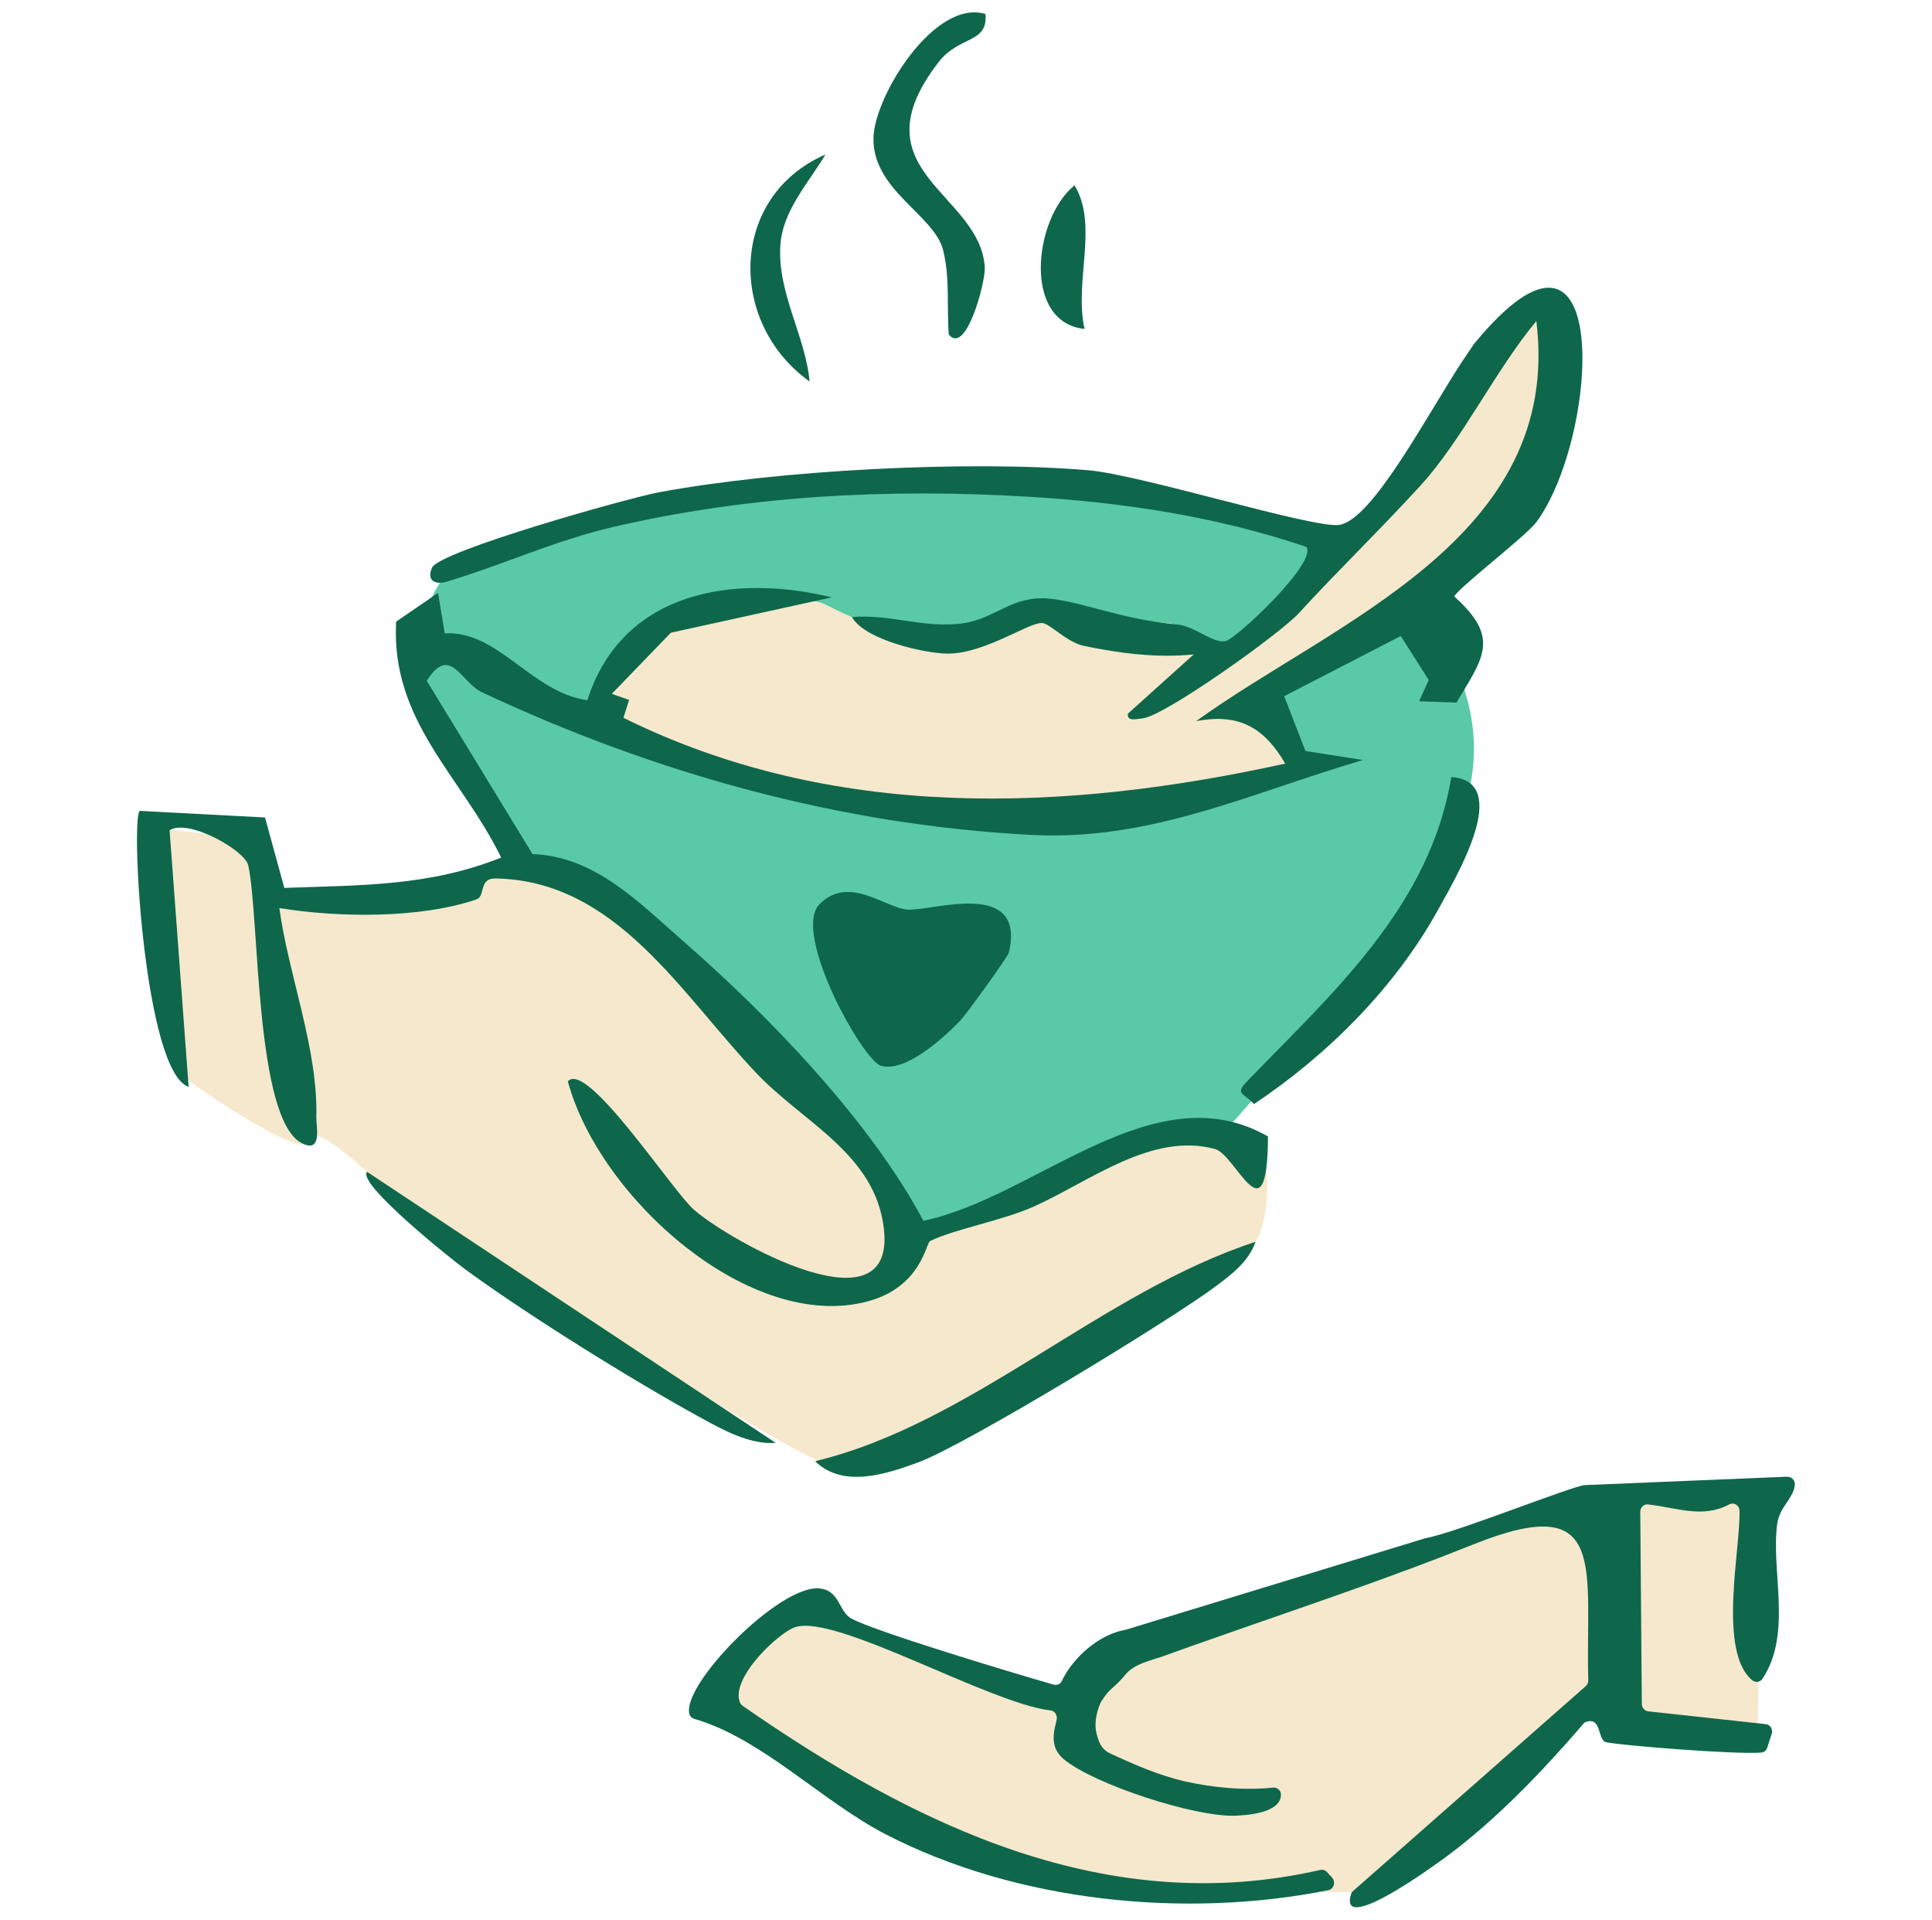
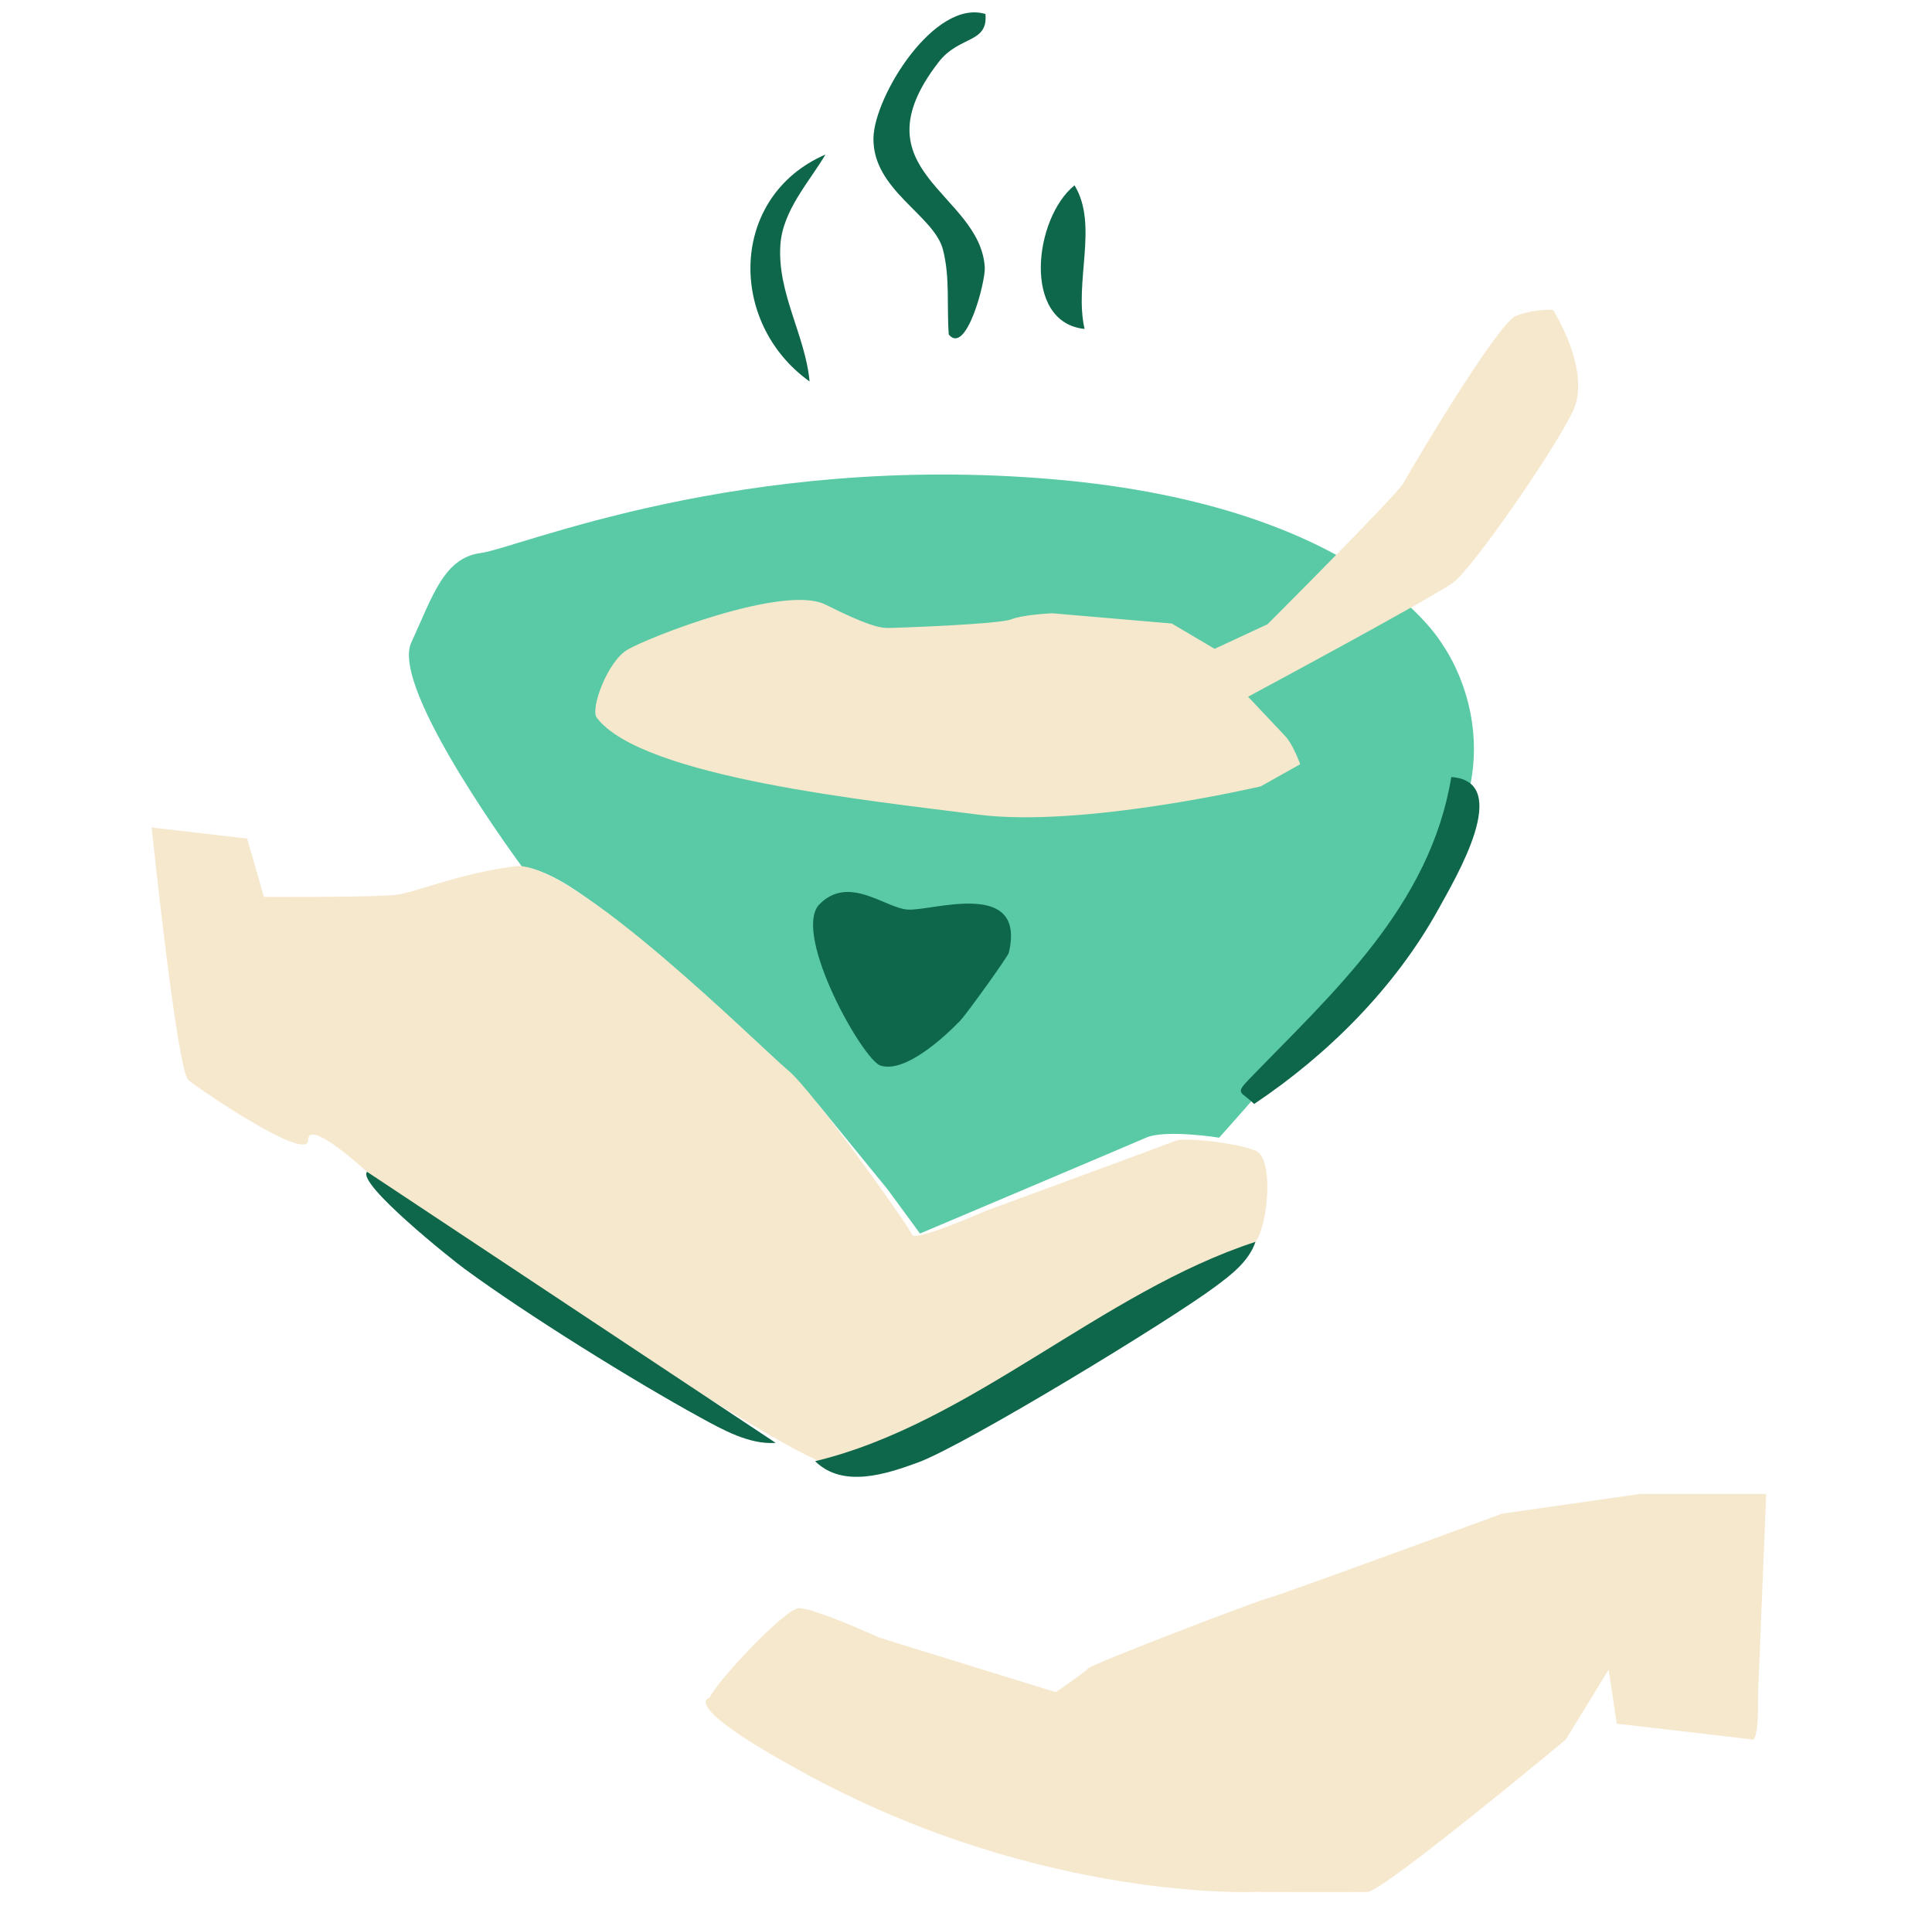
<svg xmlns="http://www.w3.org/2000/svg" width="155" height="154" viewBox="0 0 155 154" fill="none">
  <g clip-path="url(#clip0_4702_5512)">
    <path d="M41.924 69.578C41.924 69.578 31.279 55.263 32.993 51.548C34.708 47.832 35.6 44.747 38.574 44.358C41.548 43.968 59.417 36.288 84.509 38.444C109.602 40.601 115.754 51.747 115.754 51.747C115.754 51.747 121.052 58.937 116.215 67.612C111.378 76.287 97.807 91.256 97.807 91.256C97.807 91.256 93.526 90.568 91.945 91.256C90.364 91.945 73.81 98.944 73.81 98.944L71.204 95.395L65.623 88.553L58.094 81.901L51.058 75.441C51.058 75.441 45.375 69.76 41.908 69.578H41.924Z" fill="#59CAA5" />
    <path d="M47.872 57.56C47.348 56.864 48.71 53.123 50.291 52.145C51.872 51.166 62.915 46.837 66.226 48.496C69.537 50.154 70.562 50.37 71.219 50.37C71.877 50.37 80.142 50.072 81.12 49.682C82.099 49.292 84.423 49.193 84.423 49.193L94.011 50.014L97.447 52.045L101.689 50.072C101.689 50.072 112.138 39.63 112.599 38.743C113.061 37.855 120.129 25.93 121.616 25.341C123.103 24.752 124.59 24.852 124.59 24.852C124.59 24.852 127.752 29.778 126.171 33.029C124.59 36.28 118.172 45.543 116.591 46.721C115.01 47.899 100.131 55.885 100.131 55.885L103.105 59.037C103.755 59.725 104.311 61.301 104.311 61.301L101.149 63.075C101.149 63.075 86.826 66.426 78.459 65.34C70.092 64.253 51.488 62.387 47.864 57.552L47.872 57.56Z" fill="#F6E8CD" />
    <path d="M56.92 136.189C57.538 134.813 62.939 129.099 64.05 128.999C65.162 128.9 70.562 131.363 70.562 131.363L84.697 135.733C84.697 135.733 86.928 134.224 87.303 133.826C87.679 133.428 101.368 128.211 101.681 128.211C101.994 128.211 120.52 121.411 120.52 121.411L131.564 119.835H141.699L141.05 135.733C141.05 135.733 141.144 139.639 140.588 139.54C140.032 139.44 129.709 138.263 129.709 138.263L129.059 133.925L125.615 139.54C125.615 139.54 110.979 151.723 109.711 151.756C108.443 151.789 100.726 151.756 100.726 151.756C100.726 151.756 83.844 152.544 65.224 142.592C54.165 136.679 56.92 136.189 56.92 136.189Z" fill="#F6E8CD" />
    <path d="M12.166 66.376C12.166 66.376 14.193 85.849 15.109 86.629C16.025 87.408 24.704 93.288 24.72 91.455C24.736 89.623 29.448 94.001 29.448 94.001C29.448 94.001 64.41 118.193 67.305 117.662C70.201 117.131 99.74 100.91 100.726 99.608C101.712 98.306 102.252 92.923 100.726 92.293C99.2 91.663 95.02 91.215 94.316 91.505C93.611 91.795 79.108 97.12 79.108 97.12C79.108 97.12 73.395 99.632 73.183 99.044C72.972 98.455 65.27 87.532 63.197 85.824C61.122 84.116 45.884 68.889 41.313 69.486C36.742 70.083 33.502 71.543 31.827 71.767C30.152 71.991 21.175 71.941 21.175 71.941L19.828 67.264L12.158 66.376H12.166Z" fill="#F6E8CD" />
-     <path d="M123.204 41.944C122.367 43.039 116.685 47.41 116.685 47.857C120.394 51.175 118.993 52.759 116.849 56.358L113.851 56.25L114.626 54.542L112.38 51.017L103.027 55.844L104.733 60.239L109.351 60.961C100.319 63.615 92.375 67.463 82.787 66.973C67.501 66.186 52.63 62.08 38.667 55.529C36.961 54.733 36.124 51.639 34.238 54.608L42.722 68.508C47.754 68.682 51.276 72.406 54.924 75.59C61.702 81.512 69.802 89.896 74.084 97.924C83.116 96.033 92.57 85.924 101.728 91.157C101.681 99.608 99.184 92.641 97.486 92.169C92.437 90.775 87.405 94.773 82.998 96.755C80.423 97.916 76.635 98.571 74.624 99.541C74.279 99.707 73.927 103.207 69.654 104.376C60.23 106.947 48.083 96.1 45.555 86.736C47.097 85.011 53.914 95.502 55.683 97.045C58.626 99.591 71.861 107.005 70.914 98.579C70.241 92.575 64.465 90.054 60.723 86.123C54.595 79.679 49.437 70.631 39.755 70.465C38.37 70.44 38.981 71.891 38.214 72.148C33.682 73.691 27.123 73.608 22.411 72.837C23.155 78.277 25.526 84.124 25.378 89.639C25.362 90.336 25.871 92.467 24.29 91.737C20.423 89.971 20.83 73.467 19.915 69.412C19.641 68.193 15.085 65.63 13.606 66.6L15.133 87.176C11.603 86.015 10.468 65.895 11.203 65.041L21.261 65.572L22.811 71.22C28.97 70.996 34.402 71.103 40.209 68.79C37 62.221 31.349 57.884 31.78 49.864L35.145 47.559L35.678 50.801C39.959 50.553 42.612 55.52 47.12 56.167C49.954 47.31 59.017 46.033 66.734 47.915L53.82 50.752L49.085 55.653L50.47 56.142L50.016 57.577C66.781 65.862 85.323 65.157 103.113 61.251C101.313 58.174 99.231 57.237 95.967 57.843C106.987 49.873 125.404 43.205 123.259 25.756C120.042 29.595 117.295 35.301 113.984 38.925C110.783 42.434 107.277 45.825 104.185 49.201C102.69 50.835 93.447 57.436 91.678 57.619C91.185 57.668 90.402 57.901 90.488 57.245L95.772 52.493C92.821 52.792 89.862 52.41 86.982 51.813C85.55 51.515 84.227 49.989 83.585 49.972C82.482 49.947 78.936 52.468 75.978 52.427C74.17 52.402 69.38 51.332 68.354 49.499C71.43 49.226 74.217 50.461 77.355 49.98C79.899 49.591 81.229 47.716 84.227 48.023C86.951 48.297 89.948 49.682 94.472 50.096C95.858 50.229 97.376 51.664 98.339 51.423C99.215 51.208 105.727 45.096 104.804 43.868C97.556 41.413 90.034 40.285 82.419 39.838C71.235 39.174 60.113 39.738 49.202 42.268C44.538 43.354 40.327 45.311 35.826 46.663C34.871 46.945 34.206 46.522 34.668 45.527C35.286 44.2 50.314 39.97 52.857 39.489C62.477 37.698 77.613 36.91 87.272 37.715C91.522 38.071 105.383 42.417 107.449 42.102C110.102 41.695 114.462 33.344 117.264 29.056L118.25 27.597C129.544 13.846 128.307 35.227 123.189 41.977L123.204 41.944Z" fill="#0E674A" />
-     <path d="M143.405 118.458C143.773 118.442 144.055 118.798 143.992 119.18C143.804 120.283 142.763 120.897 142.583 122.232C142.059 126.055 143.82 131.014 141.394 134.664C141.214 134.937 140.846 134.987 140.595 134.788C137.77 132.499 139.672 124.073 139.554 121.162C139.539 120.731 139.093 120.482 138.733 120.673C136.557 121.825 134.514 120.922 132.205 120.673C131.876 120.64 131.587 120.93 131.595 121.278L131.72 136.671C131.72 136.977 131.939 137.234 132.228 137.268L141.66 138.296C142.028 138.337 142.262 138.727 142.137 139.092L141.785 140.17C141.715 140.394 141.527 140.56 141.308 140.577C139.273 140.751 130.014 140.004 128.855 139.747C128.135 139.59 128.534 137.55 127.118 138.172C123.783 142.045 120.136 145.876 116.082 148.895C115.44 149.368 107.081 155.53 108.443 151.781L127.219 135.252C127.352 135.136 127.431 134.954 127.423 134.771C127.188 125.732 129.106 119.503 118.203 123.882C111.628 126.52 104.913 128.767 98.237 131.106C96.593 131.678 94.957 132.258 93.322 132.847C92.281 133.221 91.028 133.428 90.269 134.348C89.322 135.501 89.111 135.286 88.359 136.471C88.18 136.753 87.718 137.973 87.96 139.001C88.023 139.275 88.093 139.474 88.156 139.648C88.32 140.096 88.641 140.452 89.056 140.643C90.989 141.539 92.922 142.385 94.989 142.874C97.321 143.396 99.763 143.629 102.142 143.388C102.471 143.355 102.776 143.62 102.769 143.969C102.745 145.437 100.006 145.611 99.074 145.644C95.881 145.752 87.843 143.164 85.362 141.124C84.102 140.087 84.603 138.777 84.775 137.931C84.845 137.583 84.626 137.243 84.297 137.201C79.359 136.629 67.086 129.447 63.799 130.517C62.445 130.956 58.532 134.664 59.377 136.588C59.424 136.687 59.495 136.762 59.581 136.828C73.481 146.482 88.837 153.904 105.931 149.99C106.118 149.948 106.314 150.006 106.447 150.147L106.862 150.595C107.183 150.935 107.019 151.532 106.572 151.615C95.067 153.921 81.574 152.561 71.062 147.137C65.936 144.491 61.107 139.432 55.699 137.873C55.526 137.823 55.37 137.691 55.315 137.508C54.626 135.194 62.437 127.2 65.67 127.407C67.392 127.515 67.251 129.256 68.307 129.829C70.201 130.865 81.128 134.149 84.524 135.128C84.791 135.203 85.072 135.087 85.19 134.829C86.105 132.93 88.172 131.089 90.324 130.724L114.383 123.376C114.383 123.376 114.415 123.368 114.43 123.368C116.872 122.92 126.202 119.163 127.165 119.122L143.382 118.45L143.405 118.458Z" fill="#0E674A" />
    <path d="M77.089 81.819C75.68 83.278 72.604 86.081 70.648 85.476C69.231 85.036 63.651 75.109 65.662 72.621C68.041 70.067 71 72.853 72.839 72.961C74.804 73.086 82.333 70.432 80.94 76.411C80.862 76.743 77.535 81.338 77.081 81.819H77.089Z" fill="#0E674A" />
    <path d="M100.726 99.608C100.178 101.208 98.754 102.27 97.493 103.207C93.87 105.919 77.386 115.946 73.637 117.314C71.117 118.234 67.626 119.404 65.396 117.206C77.895 114.204 88.399 103.622 100.734 99.608H100.726Z" fill="#0E674A" />
    <path d="M62.226 115.738C60.113 115.887 57.968 114.677 56.152 113.681C50.768 110.729 42.229 105.421 37.274 101.78C36.241 101.026 28.602 94.93 29.448 93.993L62.234 115.738H62.226Z" fill="#0E674A" />
    <path d="M116.434 62.329C121.428 62.669 116.771 70.432 115.432 72.87C111.926 79.248 106.478 84.638 100.616 88.553C99.599 87.541 99.035 87.781 100.201 86.579C106.893 79.654 114.728 72.704 116.434 62.329Z" fill="#0E674A" />
    <path d="M79.061 1.133C79.273 3.513 76.956 2.833 75.297 4.989C68.519 13.755 78.639 15.447 79.007 21.443C79.077 22.579 77.519 28.542 76.118 26.834C75.946 24.578 76.228 22.272 75.657 20.041C74.945 17.238 69.982 15.248 70.076 11.052C70.154 7.684 74.991 -0.111 79.061 1.124V1.133Z" fill="#0E674A" />
    <path d="M66.225 12.395C64.934 14.585 62.797 16.865 62.609 19.635C62.343 23.5 64.621 26.925 64.95 30.599C58.336 25.872 58.524 15.729 66.225 12.395Z" fill="#0E674A" />
    <path d="M87.013 26.386C81.989 25.863 82.943 17.495 86.207 14.866C88.148 18.043 86.152 22.604 87.013 26.386Z" fill="#0E674A" />
  </g>
  <defs>
    <clipPath id="clip0_4702_5512">
      <rect width="133" height="152" fill="white" transform="translate(11 1)" />
    </clipPath>
  </defs>
</svg>